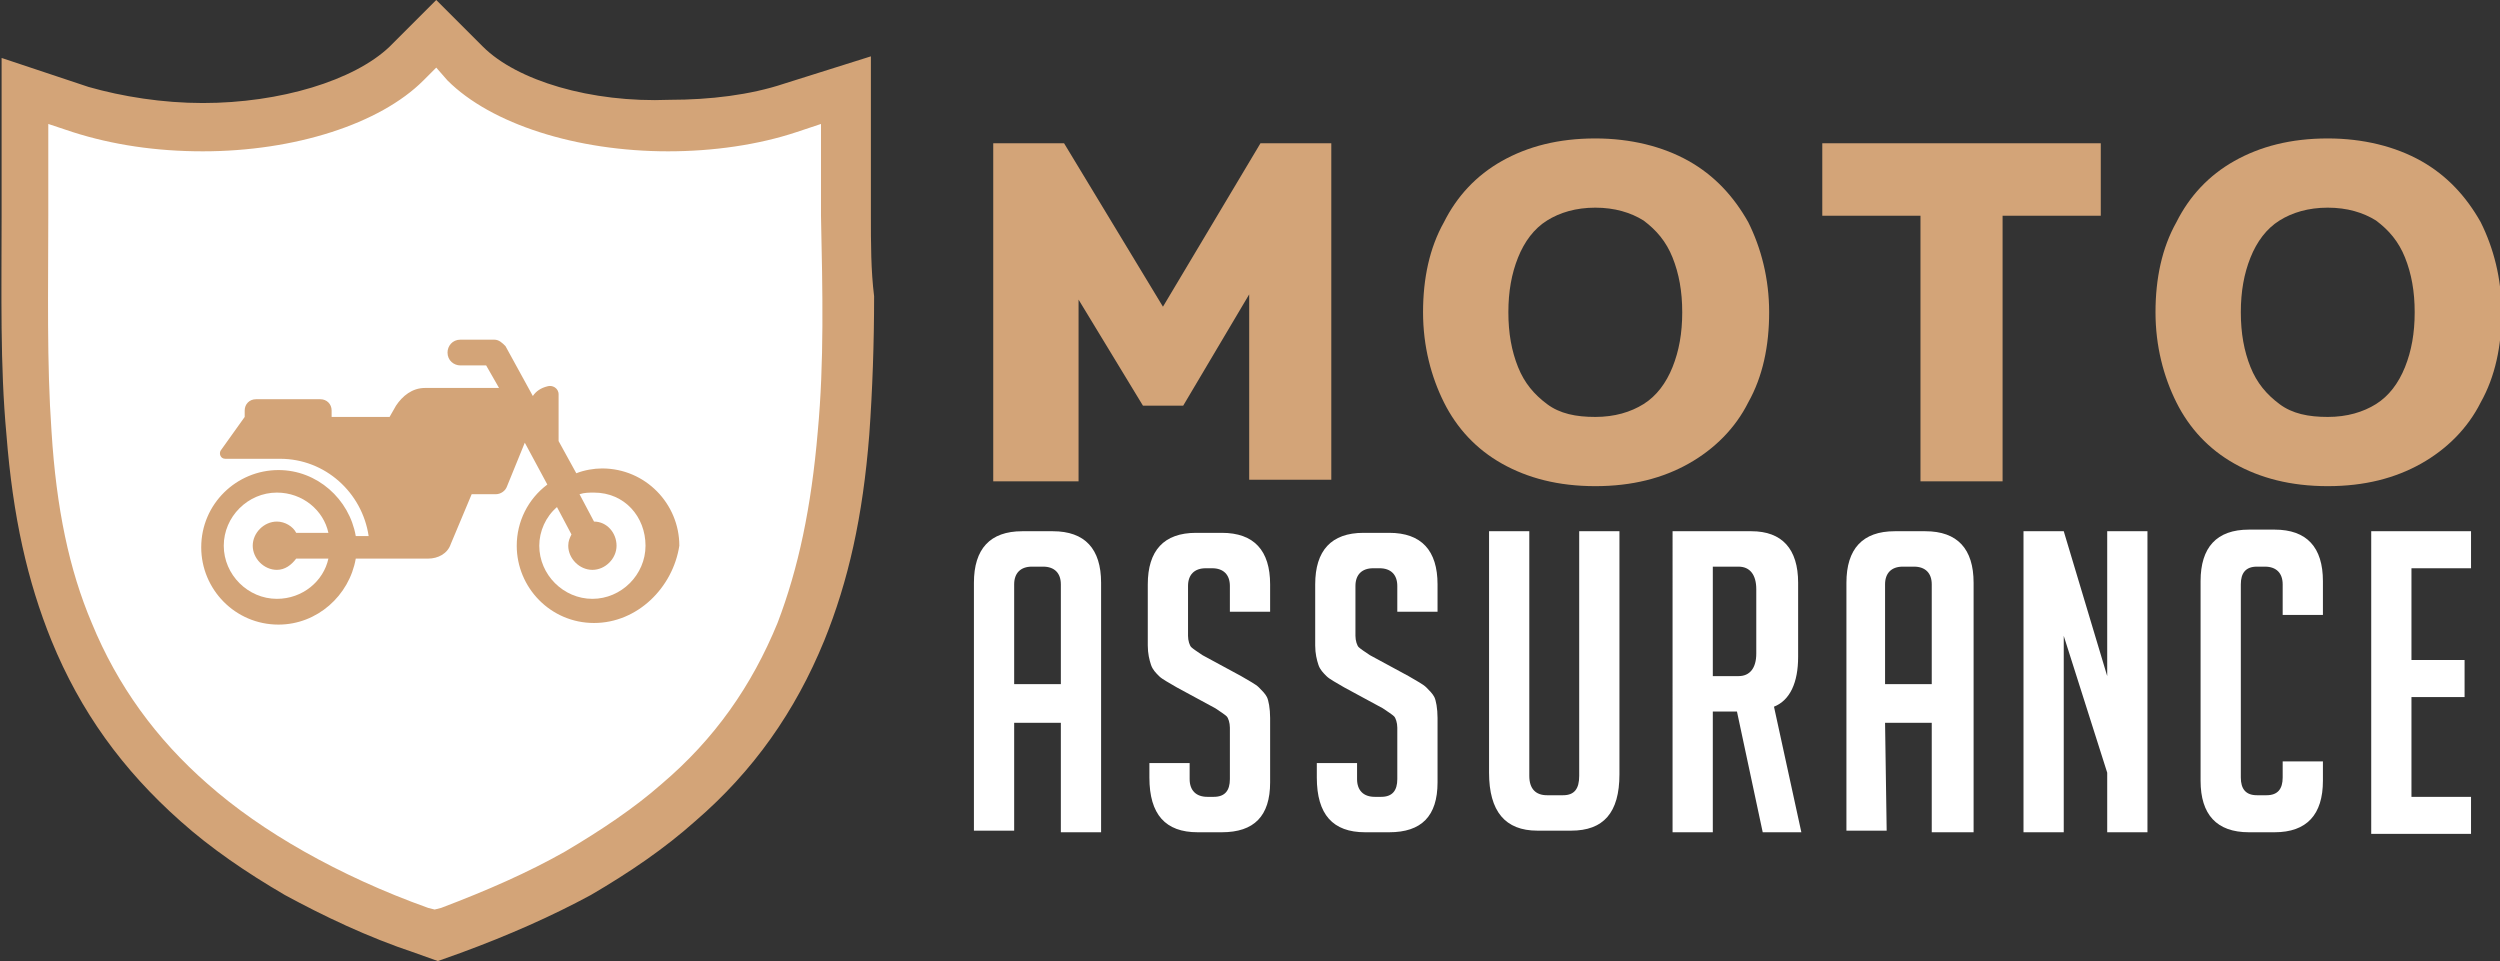
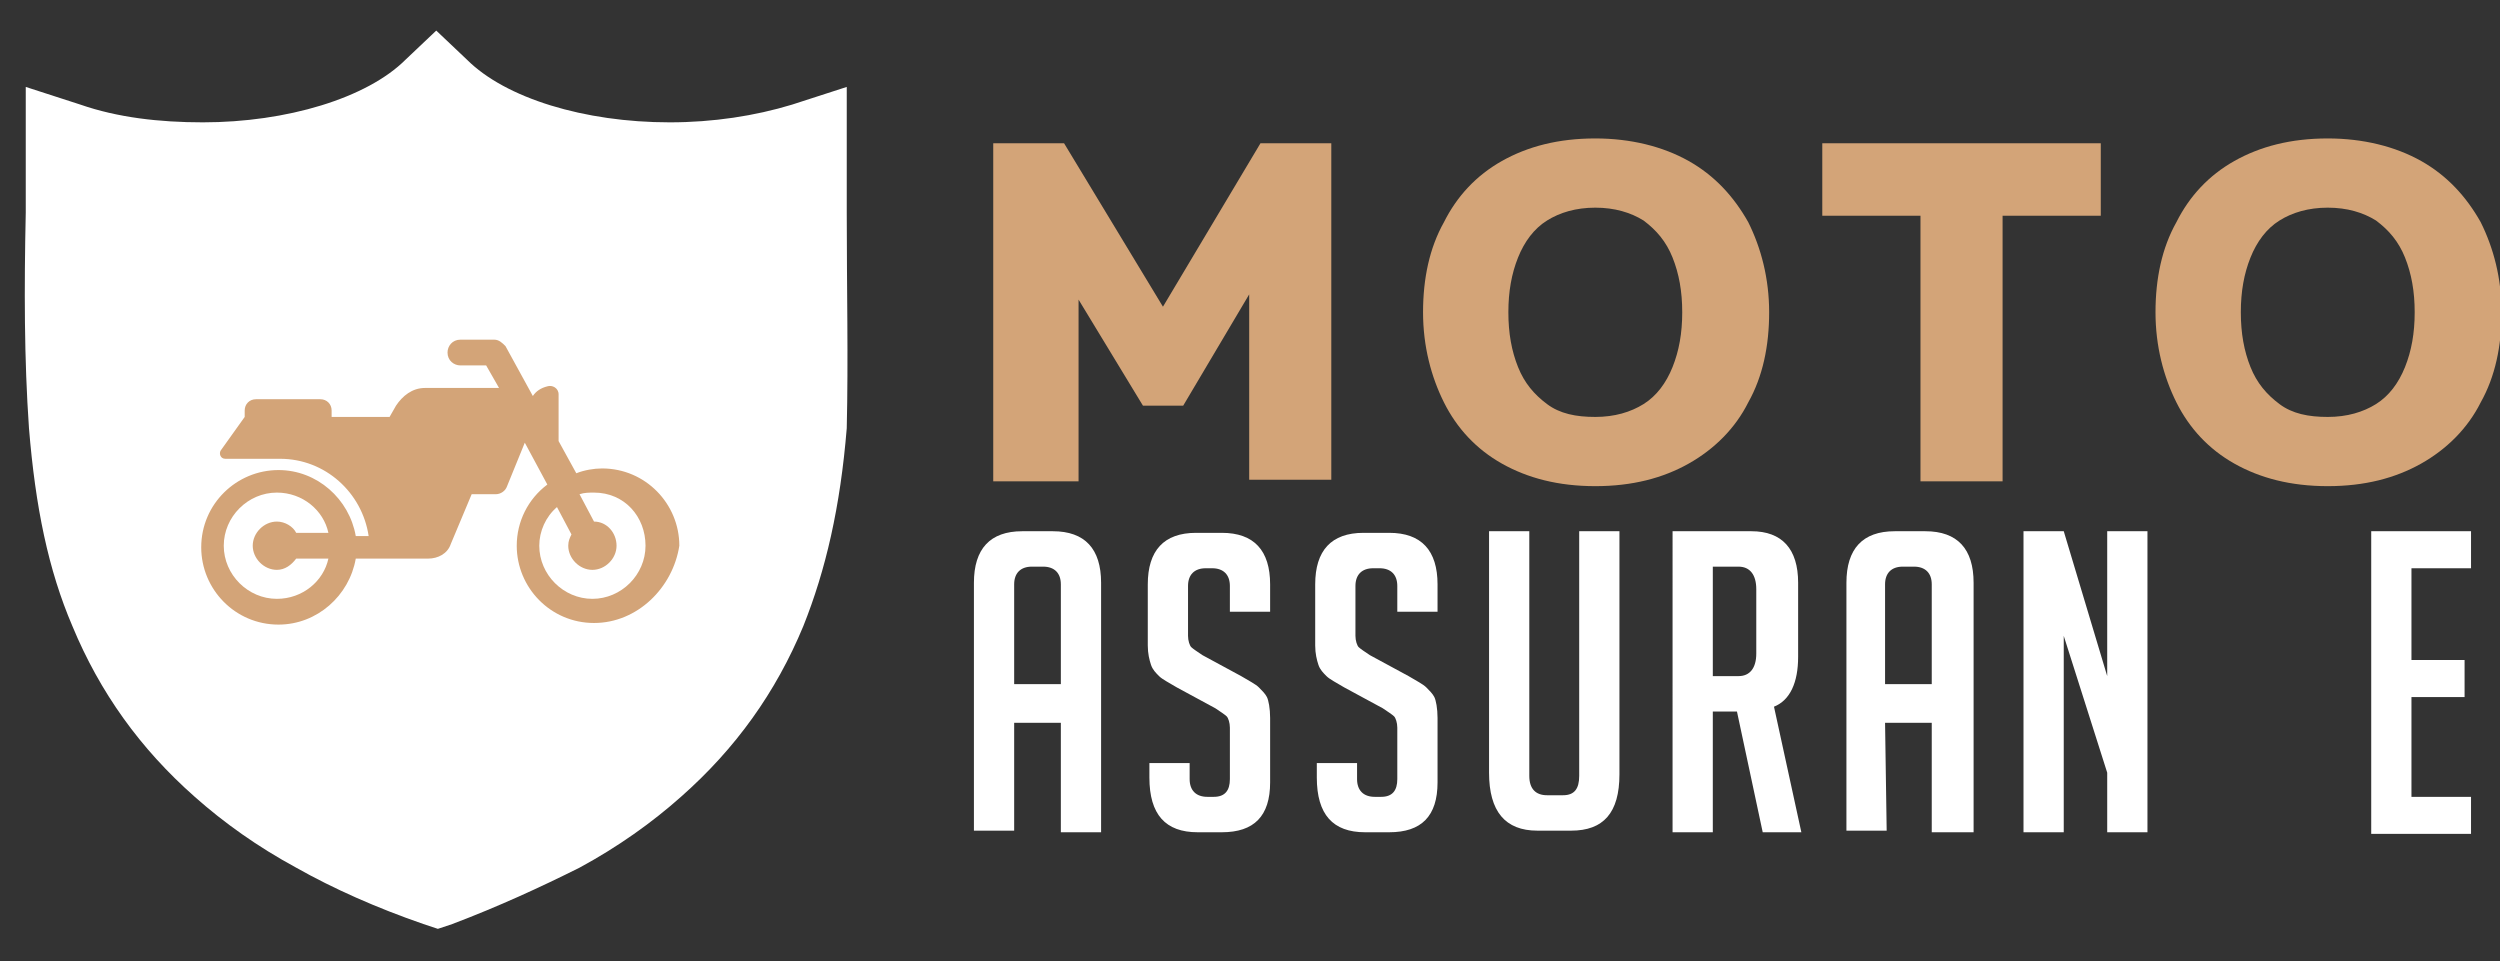
<svg xmlns="http://www.w3.org/2000/svg" version="1.1" id="Layer_1" x="0px" y="0px" width="155.3px" height="59.7px" viewBox="0 0 155.3 59.7" style="enable-background:new 0 0 155.3 59.7;" xml:space="preserve">
  <rect x="0" y="0" width="155.3" height="59.7" fill="#333333" stroke="none" />
  <style type="text/css">
	.st0{fill:#D3A478;}
	.st1{fill:#FFFFFF;}
</style>
  <rect x="10.4" y="16.7" class="st0" width="33.5" height="24.9" />
  <g>
    <path class="st0" d="M61.7,29.8V8.9h4.4l7.2,11.9h-2.1l7.1-11.9h4.4v20.9h-5.1V16.3l1,0.3l-5.1,8.6H71l-5.1-8.4l1.1-0.3v13.4h-5.3   V29.8z" />
    <path class="st0" d="M88.4,19.4c0-2.1,0.4-4,1.3-5.6c0.8-1.6,2-2.9,3.6-3.8c1.6-0.9,3.5-1.4,5.8-1.4c2.2,0,4.2,0.5,5.8,1.4   c1.6,0.9,2.8,2.2,3.7,3.8c0.8,1.6,1.3,3.5,1.3,5.6s-0.4,4-1.3,5.6c-0.8,1.6-2.1,2.9-3.7,3.8s-3.5,1.4-5.8,1.4s-4.2-0.5-5.8-1.4   c-1.6-0.9-2.8-2.2-3.6-3.8C88.9,23.4,88.4,21.5,88.4,19.4z M93.7,19.4c0,1.3,0.2,2.4,0.6,3.4s1,1.7,1.8,2.3s1.8,0.8,3,0.8   s2.2-0.3,3-0.8s1.4-1.3,1.8-2.3s0.6-2.1,0.6-3.4s-0.2-2.4-0.6-3.4s-1-1.7-1.8-2.3c-0.8-0.5-1.8-0.8-3-0.8s-2.2,0.3-3,0.8   S94.7,15,94.3,16C93.9,17,93.7,18.1,93.7,19.4z" />
    <path class="st0" d="M113.2,8.9h17.3v4.5h-6.1v16.5h-5.1V13.4h-6.1C113.2,13.4,113.2,8.9,113.2,8.9z" />
    <path class="st0" d="M133.9,19.4c0-2.1,0.4-4,1.3-5.6c0.8-1.6,2-2.9,3.6-3.8c1.6-0.9,3.5-1.4,5.8-1.4c2.2,0,4.2,0.5,5.8,1.4   s2.8,2.2,3.7,3.8c0.8,1.6,1.3,3.5,1.3,5.6s-0.4,4-1.3,5.6c-0.8,1.6-2.1,2.9-3.7,3.8s-3.5,1.4-5.8,1.4s-4.2-0.5-5.8-1.4   s-2.8-2.2-3.6-3.8C134.4,23.4,133.9,21.5,133.9,19.4z M139.2,19.4c0,1.3,0.2,2.4,0.6,3.4c0.4,1,1,1.7,1.8,2.3s1.8,0.8,3,0.8   s2.2-0.3,3-0.8s1.4-1.3,1.8-2.3c0.4-1,0.6-2.1,0.6-3.4s-0.2-2.4-0.6-3.4c-0.4-1-1-1.7-1.8-2.3c-0.8-0.5-1.8-0.8-3-0.8   s-2.2,0.3-3,0.8s-1.4,1.3-1.8,2.3S139.2,18.1,139.2,19.4z" />
    <path class="st1" d="M63,51.6h-2.5V36.2c0-2.1,1-3.2,3-3.2h1.9c2,0,3,1.1,3,3.2v15.5h-2.5v-6.8H63V51.6z M65.9,42.5v-6.2   c0-0.7-0.4-1.1-1.1-1.1h-0.7c-0.7,0-1.1,0.4-1.1,1.1v6.2H65.9z" />
    <path class="st1" d="M76.4,38v-1.6c0-0.7-0.4-1.1-1.1-1.1h-0.4c-0.7,0-1.1,0.4-1.1,1.1v3.1c0,0.3,0.1,0.6,0.2,0.7   c0.1,0.1,0.4,0.3,0.7,0.5l2.4,1.3c0.5,0.3,0.9,0.5,1.1,0.7s0.4,0.4,0.5,0.6c0.1,0.2,0.2,0.7,0.2,1.3v4c0,2.1-1,3.1-3,3.1h-1.5   c-2,0-3-1.1-3-3.4v-0.9h2.5v1c0,0.7,0.4,1.1,1.1,1.1h0.4c0.7,0,1-0.4,1-1.1v-3.2c0-0.3-0.1-0.6-0.2-0.7c-0.1-0.1-0.4-0.3-0.7-0.5   l-2.4-1.3c-0.5-0.3-0.9-0.5-1.1-0.7s-0.4-0.4-0.5-0.7s-0.2-0.7-0.2-1.2v-3.8c0-2.1,1-3.2,3-3.2h1.6c2,0,3,1.1,3,3.2V38H76.4z" />
    <path class="st1" d="M86.8,38v-1.6c0-0.7-0.4-1.1-1.1-1.1h-0.4c-0.7,0-1.1,0.4-1.1,1.1v3.1c0,0.3,0.1,0.6,0.2,0.7   c0.1,0.1,0.4,0.3,0.7,0.5l2.4,1.3c0.5,0.3,0.9,0.5,1.1,0.7s0.4,0.4,0.5,0.6c0.1,0.2,0.2,0.7,0.2,1.3v4c0,2.1-1,3.1-3,3.1h-1.5   c-2,0-3-1.1-3-3.4v-0.9h2.5v1c0,0.7,0.4,1.1,1.1,1.1h0.4c0.7,0,1-0.4,1-1.1v-3.2c0-0.3-0.1-0.6-0.2-0.7c-0.1-0.1-0.4-0.3-0.7-0.5   l-2.4-1.3c-0.5-0.3-0.9-0.5-1.1-0.7s-0.4-0.4-0.5-0.7s-0.2-0.7-0.2-1.2v-3.8c0-2.1,1-3.2,3-3.2h1.6c2,0,3,1.1,3,3.2V38H86.8z" />
    <path class="st1" d="M100.6,33v15.1c0,2.4-1,3.5-3,3.5h-2.1c-2,0-3-1.2-3-3.6V33H95v15.2c0,0.8,0.4,1.2,1.1,1.2h1   c0.7,0,1-0.4,1-1.2V33H100.6z" />
    <path class="st1" d="M103.9,33h4.9c1.9,0,2.9,1.1,2.9,3.2v4.6c0,1.6-0.5,2.7-1.5,3.1l1.7,7.8h-2.4l-1.6-7.5h-1.5v7.5h-2.5V33z    M106.4,42h1.6c0.7,0,1.1-0.5,1.1-1.4v-4c0-0.9-0.4-1.4-1.1-1.4h-1.6V42z" />
    <path class="st1" d="M117.2,51.6h-2.5V36.2c0-2.1,1-3.2,3-3.2h1.9c2,0,3,1.1,3,3.2v15.5H120v-6.8h-2.9L117.2,51.6L117.2,51.6z    M120,42.5v-6.2c0-0.7-0.4-1.1-1.1-1.1h-0.7c-0.7,0-1.1,0.4-1.1,1.1v6.2H120z" />
    <path class="st1" d="M130.9,42v-9h2.5v18.7h-2.5V48l-2.7-8.5v12.2h-2.5V33h2.5L130.9,42z" />
-     <path class="st1" d="M144.3,47.3v1.2c0,2.1-1,3.2-3,3.2h-1.6c-2,0-3-1.1-3-3.2V36.1c0-2.1,1-3.2,3-3.2h1.6c2,0,3,1.1,3,3.2v2.1   h-2.5v-1.9c0-0.7-0.4-1.1-1.1-1.1h-0.5c-0.7,0-1,0.4-1,1.1v12c0,0.7,0.3,1.1,1,1.1h0.6c0.7,0,1-0.4,1-1.1v-1   C141.8,47.3,144.3,47.3,144.3,47.3z" />
    <path class="st1" d="M147.3,51.6V33h6.2v2.3h-3.7V41h3.3v2.3h-3.3v6.2h3.7v2.3h-6.2V51.6z" />
  </g>
  <g>
    <path class="st1" d="M17.2,32.4c0.5,0,1,0.3,1.2,0.7h2c-0.3-1.4-1.6-2.5-3.2-2.5c-1.8,0-3.3,1.5-3.3,3.3s1.5,3.3,3.3,3.3   c1.6,0,2.9-1.1,3.2-2.5h-2c-0.3,0.4-0.7,0.7-1.2,0.7c-0.8,0-1.5-0.7-1.5-1.5S16.4,32.4,17.2,32.4z" />
    <path class="st1" d="M36.9,30.6c-0.3,0-0.6,0-0.9,0.1l0.9,1.7c0.8,0,1.4,0.7,1.4,1.5s-0.7,1.5-1.5,1.5s-1.5-0.7-1.5-1.5   c0-0.3,0.1-0.5,0.2-0.7l-0.9-1.7c-0.7,0.6-1.1,1.5-1.1,2.4c0,1.8,1.5,3.3,3.3,3.3s3.3-1.5,3.3-3.3S38.8,30.6,36.9,30.6z" />
    <path class="st1" d="M52.6,13.2c0-1.5,0-2.8,0-4.2V5.4l-3.4,1.1c-2.3,0.7-4.9,1.1-7.6,1.1c-5.3,0-10.2-1.5-12.6-3.9l-1.9-1.8   l-1.9,1.8c-2.4,2.4-7.4,3.9-12.6,3.9C9.9,7.6,7.3,7.3,5,6.5L1.6,5.4V9c0,1.5,0,2.9,0,4.2c-0.1,4.7-0.1,9.1,0.2,13.4   c0.4,4.9,1.2,8.8,2.7,12.3c1.7,4.1,4.2,7.6,7.6,10.6c1.8,1.6,3.9,3.1,6.3,4.4c2.3,1.3,5,2.5,7.9,3.5l0.9,0.3l0.9-0.3   c2.9-1.1,5.5-2.3,7.9-3.5c2.4-1.3,4.5-2.8,6.3-4.4c3.4-3,5.9-6.5,7.6-10.6c1.4-3.5,2.3-7.4,2.7-12.3C52.7,22.3,52.6,17.9,52.6,13.2   z M36.9,38.7c-2.7,0-4.8-2.2-4.8-4.8c0-1.5,0.7-2.9,1.9-3.8l-1.4-2.6l-1.1,2.7c-0.1,0.3-0.4,0.5-0.7,0.5h-1.5L28,33.8   c-0.2,0.6-0.8,0.9-1.4,0.9h-4.5c-0.4,2.3-2.4,4.1-4.8,4.1c-2.7,0-4.8-2.2-4.8-4.8c0-2.7,2.2-4.8,4.8-4.8c2.4,0,4.4,1.8,4.8,4.1h0.8   c-0.4-2.7-2.7-4.8-5.5-4.8l0,0l0,0H14c-0.3,0-0.4-0.3-0.3-0.5l1.5-2.1l0,0v-0.4c0-0.4,0.3-0.7,0.7-0.7h4c0.4,0,0.7,0.3,0.7,0.7v0.4   h3.6l0.4-0.7c0.4-0.6,1-1.1,1.8-1.1H31l-0.8-1.4h-1.6c-0.4,0-0.8-0.3-0.8-0.8c0-0.4,0.3-0.8,0.8-0.8h2.1c0.3,0,0.5,0.2,0.7,0.4   l1.7,3.1c0.2-0.3,0.5-0.5,0.9-0.6c0.3-0.1,0.7,0.1,0.7,0.5v2.9l0,0l1.1,2c0.5-0.2,1.1-0.3,1.6-0.3c2.7,0,4.8,2.2,4.8,4.8   C41.8,36.5,39.6,38.7,36.9,38.7z" />
  </g>
  <g>
    <g>
      <g>
-         <path class="st1" d="M52.6,13.5c0-1.5,0-2.8,0-4.2V5.7l-3.4,1.1c-2.3,0.7-4.9,1.1-7.5,1.1c-5.3,0-10.2-1.5-12.6-4l-1.8-1.8     L25.2,4c-2.4,2.4-7.4,4-12.6,4C9.9,7.9,7.3,7.5,5,6.8L1.6,5.7v3.6c0,1.5,0,2.9,0,4.2c0,4.7-0.1,9.2,0.3,13.4     c0.4,4.9,1.2,8.8,2.7,12.3c1.7,4.1,4.2,7.6,7.6,10.6c1.8,1.6,3.9,3.1,6.3,4.4c2.3,1.3,5,2.5,7.9,3.5l0.9,0.3l0.9-0.3     c2.9-1.1,5.5-2.3,7.9-3.5c2.4-1.3,4.5-2.8,6.3-4.4c3.4-3,5.9-6.5,7.6-10.6c1.4-3.5,2.3-7.4,2.7-12.3     C52.7,22.6,52.6,18.2,52.6,13.5z M50.8,26.8c-0.4,4.7-1.2,8.5-2.5,11.9c-1.6,3.9-3.9,7.2-7.2,10c-1.7,1.5-3.8,2.9-6,4.2     c-2.3,1.3-4.8,2.4-7.7,3.5L27,56.5l-0.4-0.1c-2.8-1-5.4-2.2-7.7-3.5s-4.3-2.7-6-4.2c-3.2-2.8-5.6-6.1-7.2-10     c-1.4-3.3-2.2-7.1-2.5-11.9C2.9,22.5,3,18.1,3,13.4c0-1.3,0-2.7,0-4.2V7.7l1.5,0.5C7,9,9.7,9.4,12.6,9.4c5.7,0,11-1.7,13.7-4.4     l0.8-0.8L27.8,5c2.7,2.7,8,4.4,13.7,4.4c2.8,0,5.6-0.4,8-1.2L51,7.7v1.5c0,1.4,0,2.7,0,4.2C51.1,18.1,51.2,22.5,50.8,26.8z" />
-       </g>
+         </g>
      <g>
        <g>
-           <path class="st0" d="M54.1,13.4c0-1.5,0-2.8,0-4.2V3.5l-5.4,1.7c-2.1,0.7-4.6,1-7.1,1C36.7,6.4,32.1,5,30,2.9L27.1,0l-2.9,2.9      C22,5,17.4,6.4,12.6,6.4c-2.5,0-5-0.4-7.1-1L0.1,3.6v5.7c0,1.4,0,2.9,0,4.2c0,4.7-0.1,9.2,0.3,13.5c0.4,5.1,1.3,9.1,2.8,12.8      c1.8,4.4,4.4,8,8,11.2c1.9,1.7,4.1,3.2,6.5,4.6c2.4,1.3,5.1,2.6,8.1,3.6l1.4,0.5l1.4-0.5c3-1.1,5.7-2.3,8.1-3.6      c2.4-1.4,4.6-2.9,6.5-4.6c3.6-3.1,6.2-6.8,8-11.2c1.5-3.7,2.4-7.7,2.8-12.8c0.2-2.8,0.3-5.7,0.3-8.6      C54.1,16.8,54.1,15.1,54.1,13.4z M50.8,26.8c-0.4,4.7-1.2,8.5-2.5,11.9c-1.6,3.9-3.9,7.2-7.2,10c-1.7,1.5-3.8,2.9-6,4.2      c-2.3,1.3-4.8,2.4-7.7,3.5L27,56.5l-0.4-0.1c-2.8-1-5.4-2.2-7.7-3.5s-4.3-2.7-6-4.2c-3.2-2.8-5.6-6.1-7.2-10      c-1.4-3.3-2.2-7.1-2.5-11.9C2.9,22.5,3,18.1,3,13.4c0-1.3,0-2.7,0-4.2V7.7l1.5,0.5C7,9,9.7,9.4,12.6,9.4c5.7,0,11-1.7,13.7-4.4      l0.8-0.8L27.8,5c2.7,2.7,8,4.4,13.7,4.4c2.8,0,5.6-0.4,8-1.2L51,7.7v1.5c0,1.4,0,2.7,0,4.2C51.1,18.1,51.2,22.5,50.8,26.8z" />
-         </g>
+           </g>
      </g>
    </g>
  </g>
</svg>